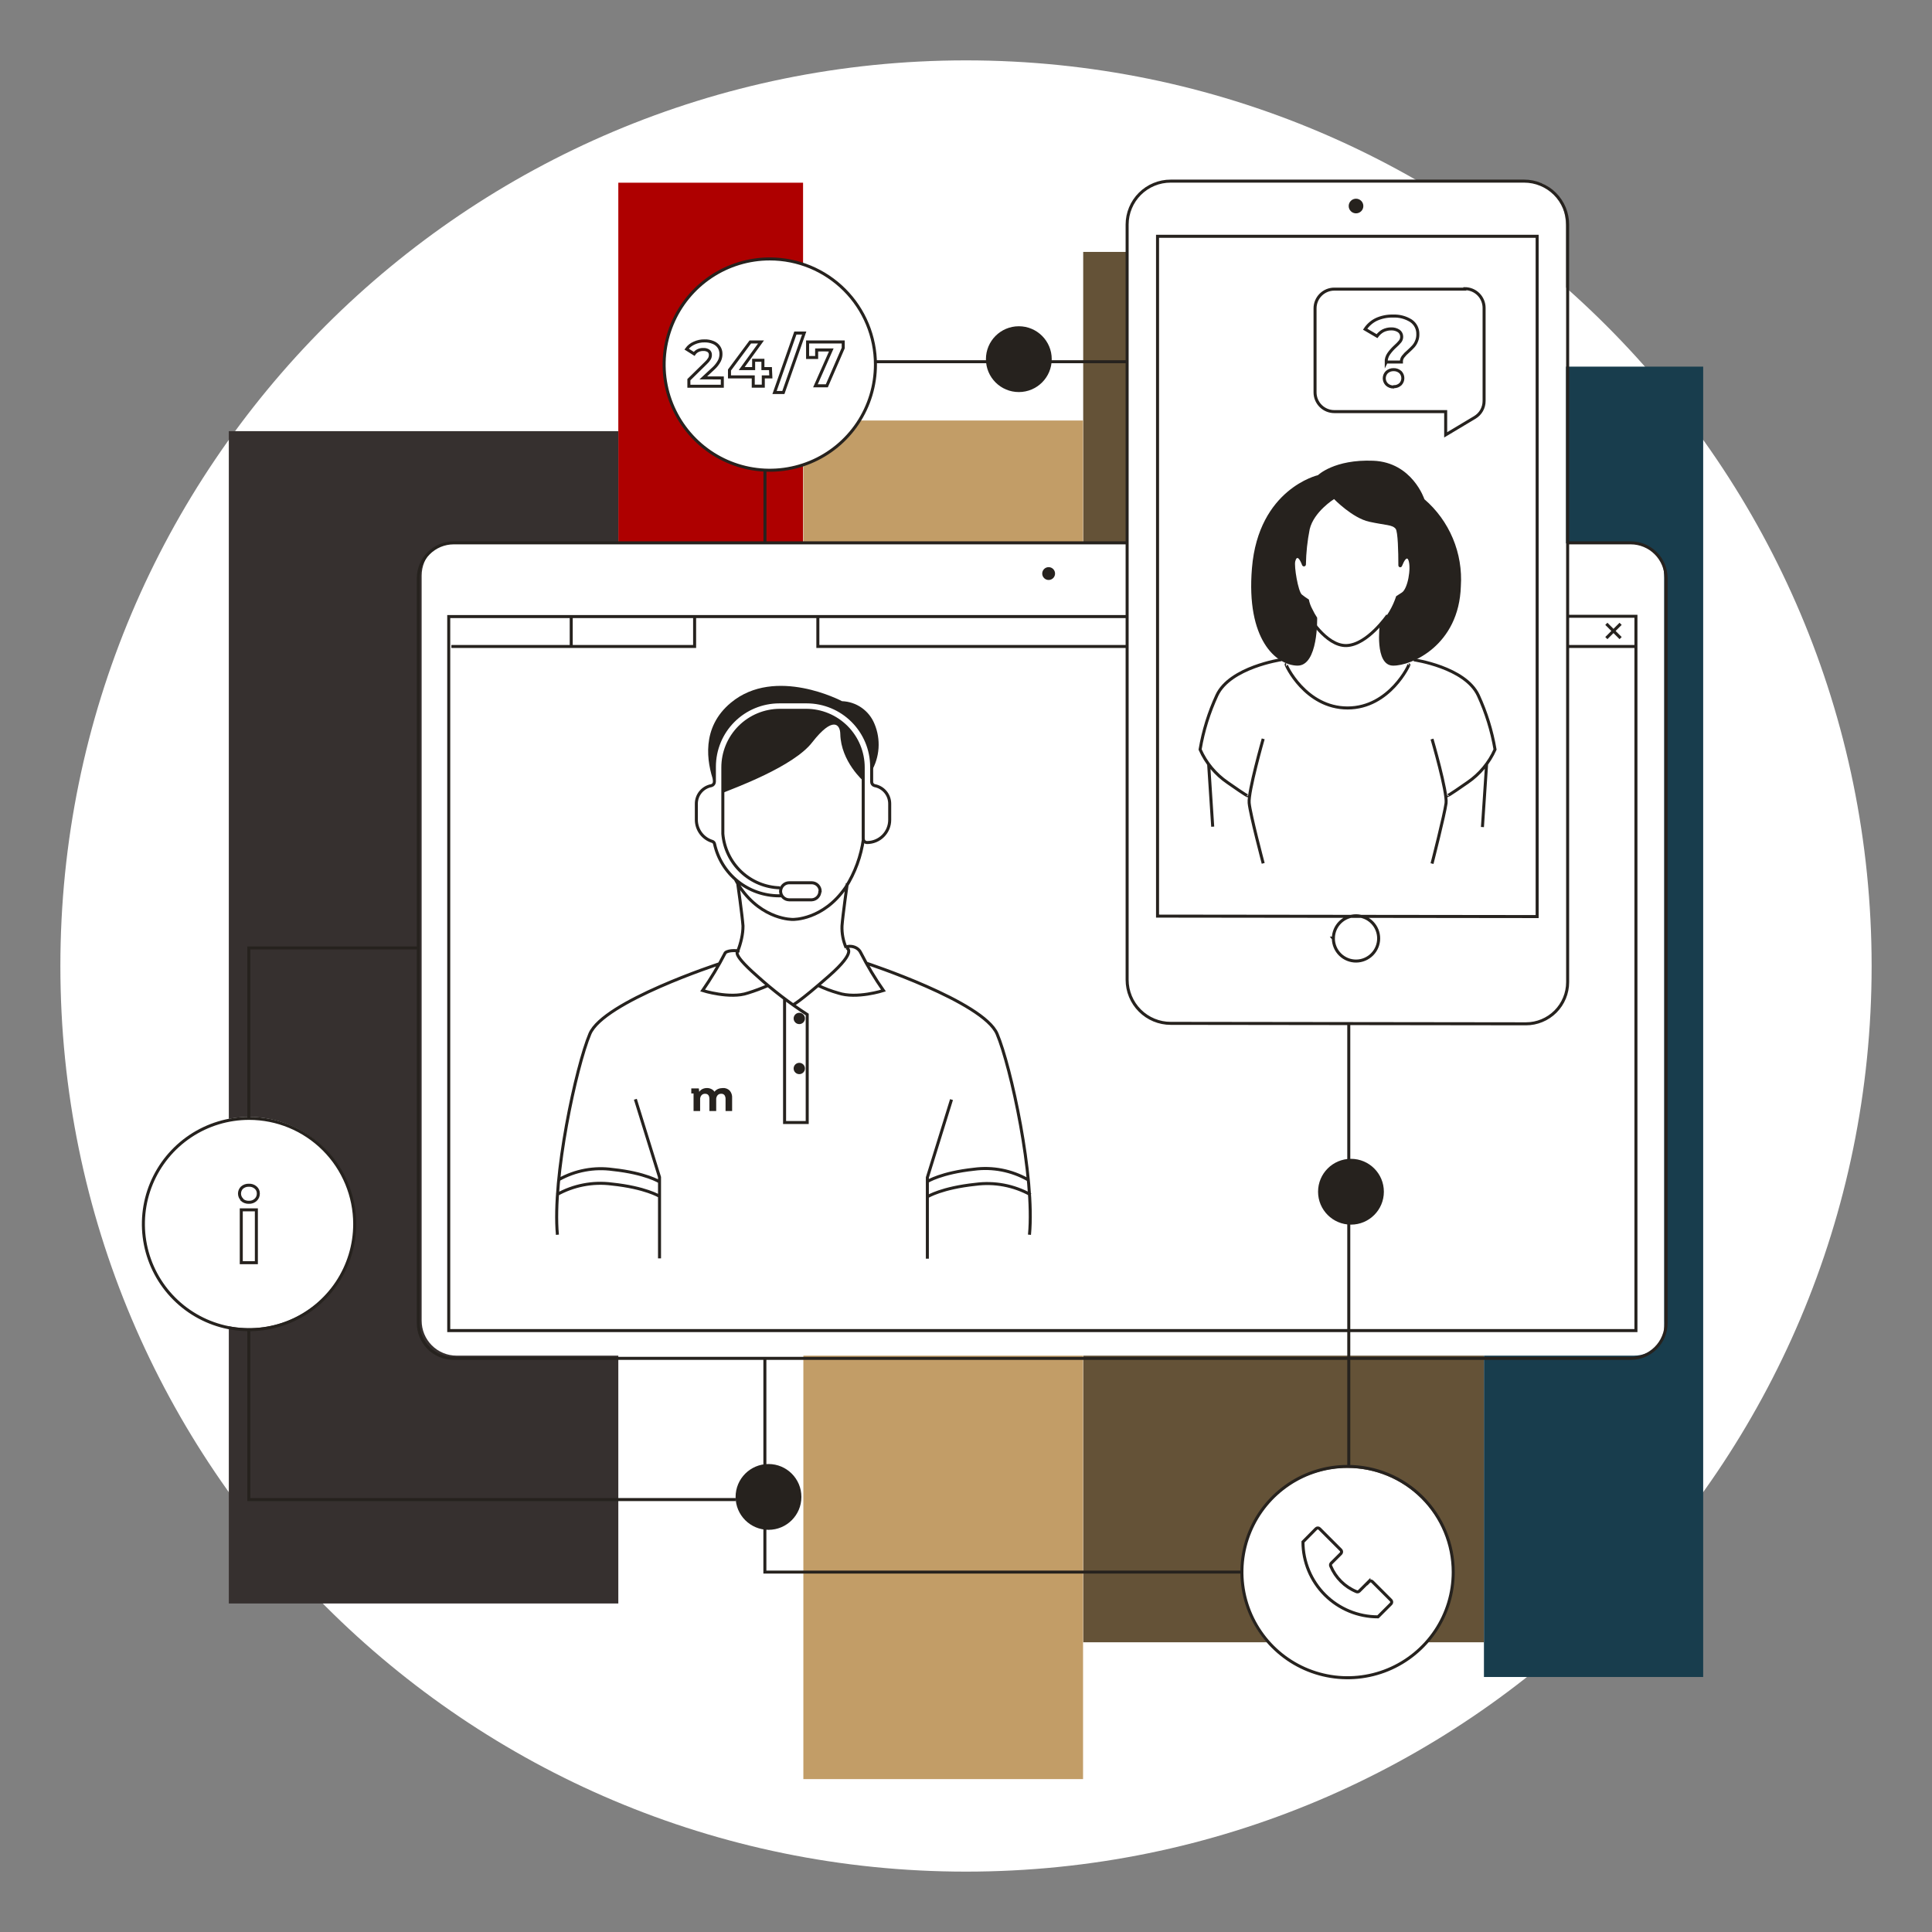
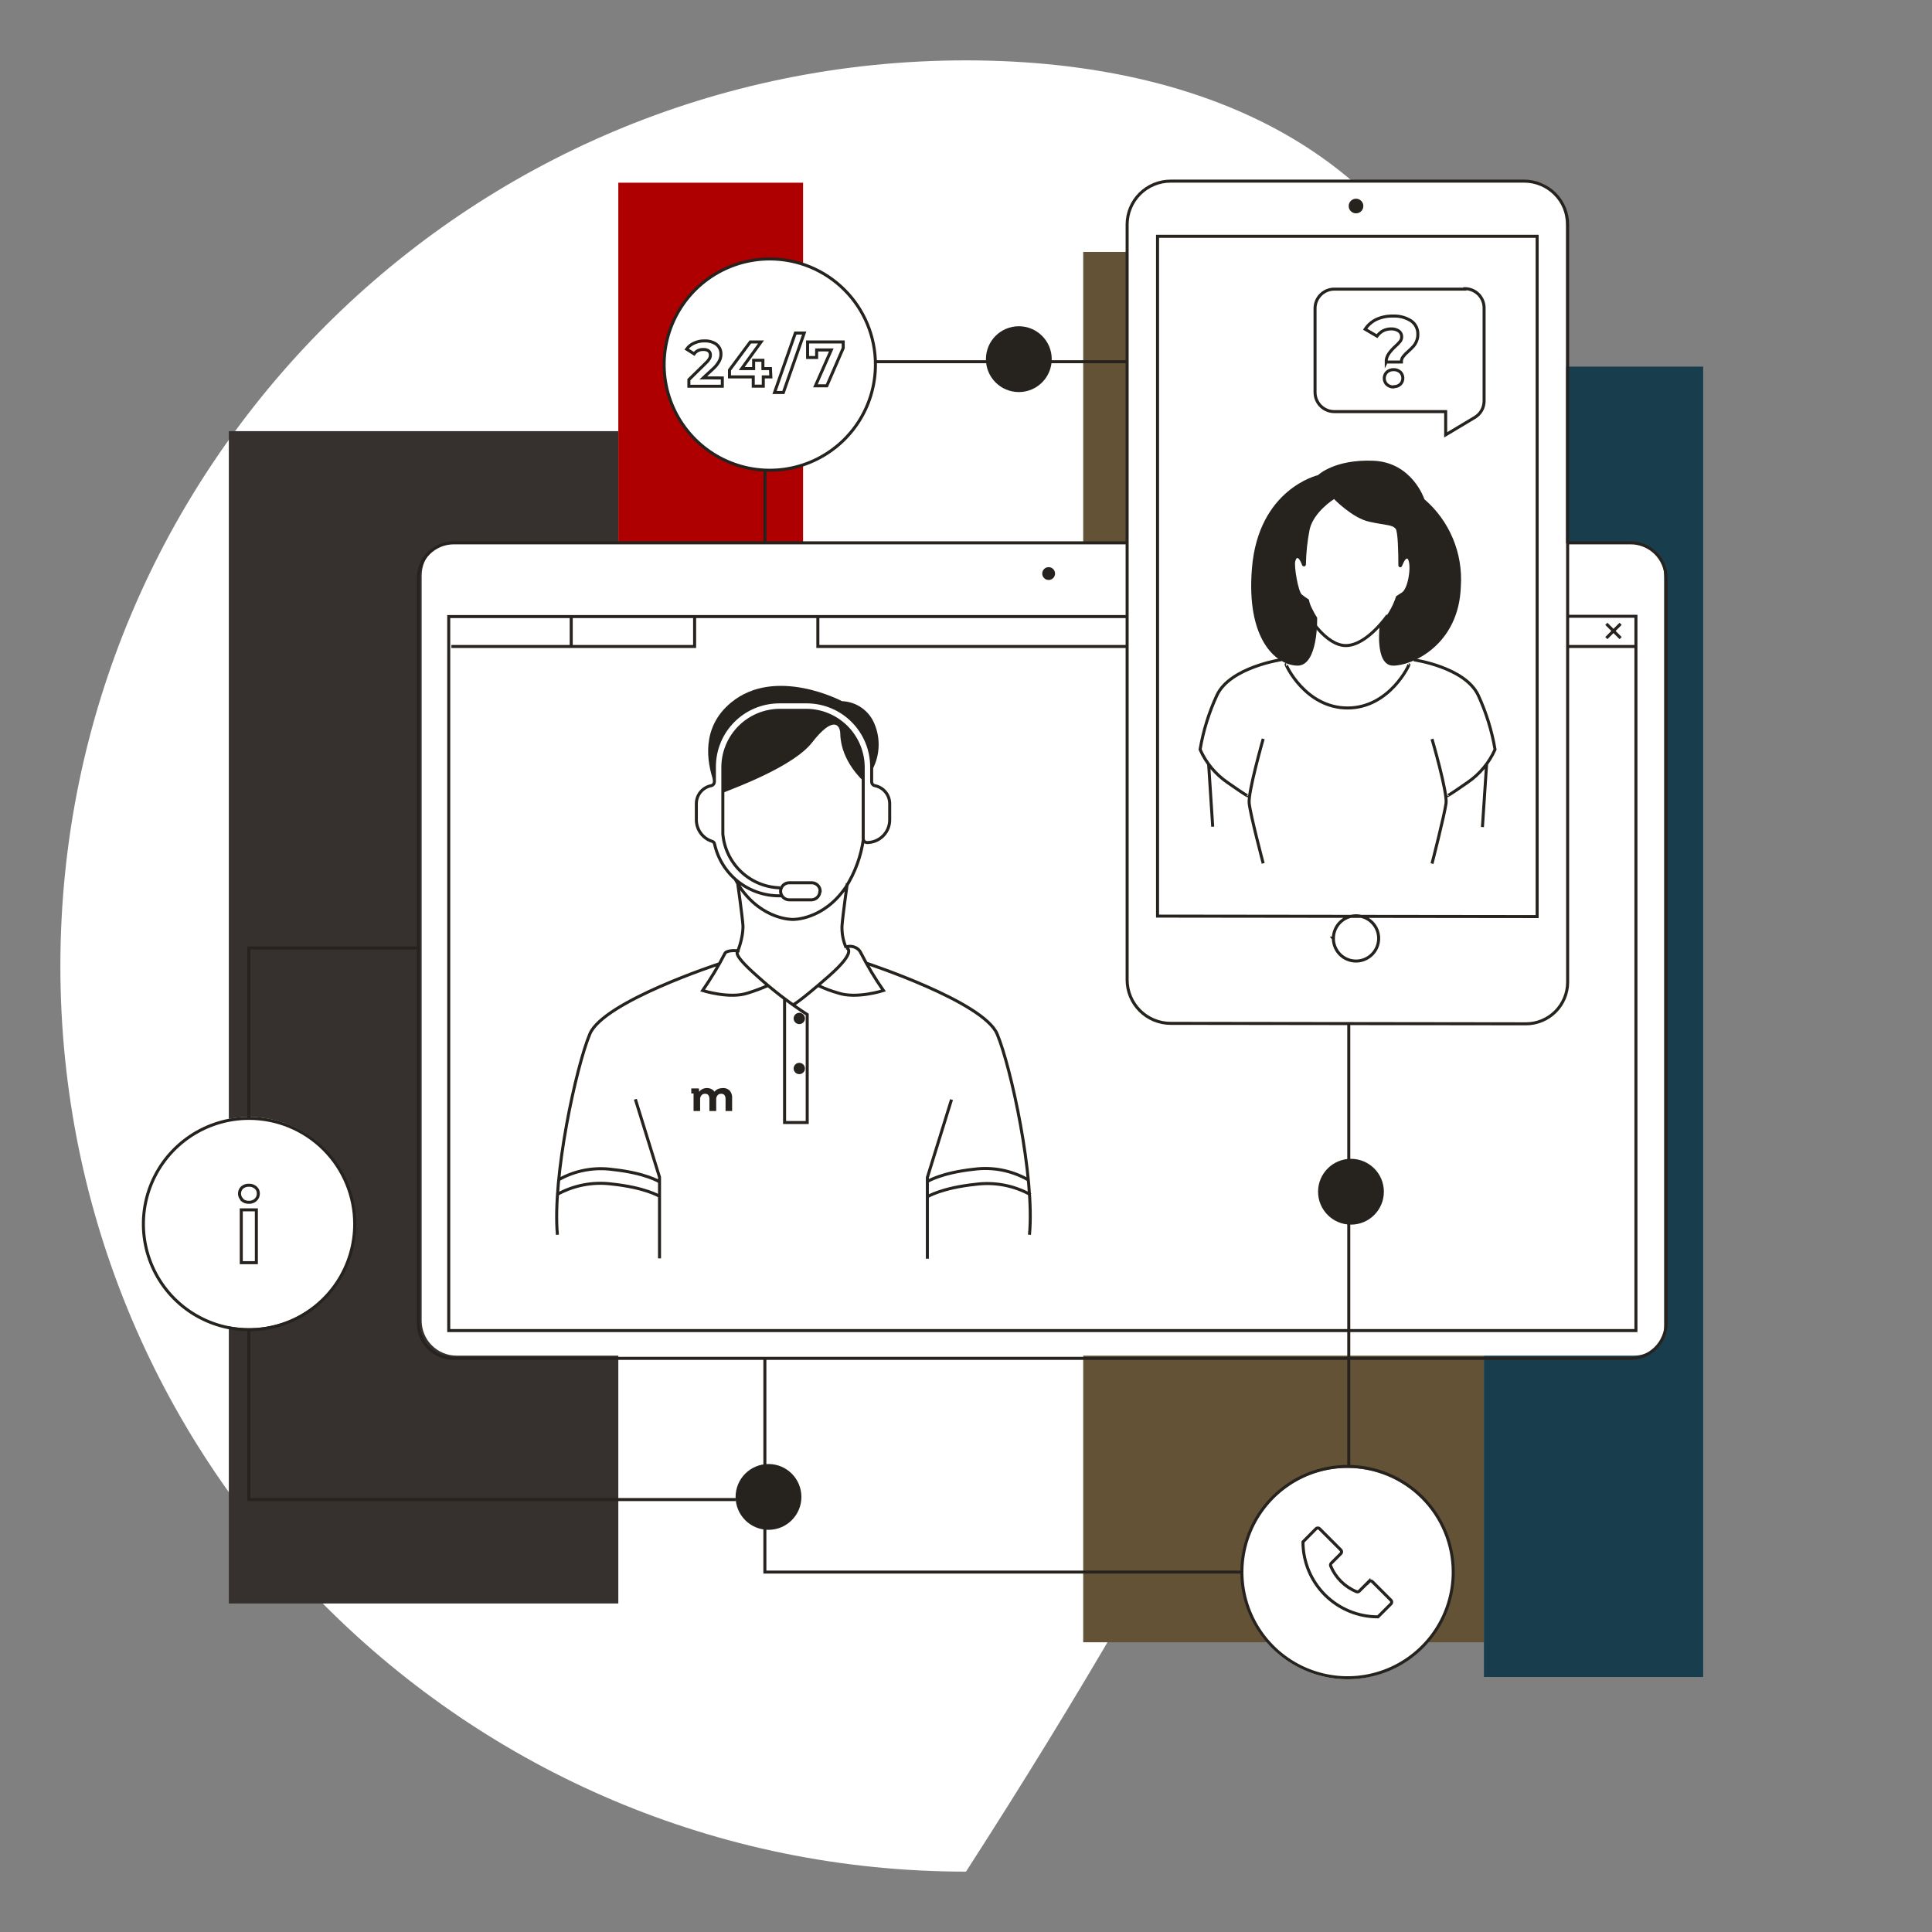
<svg xmlns="http://www.w3.org/2000/svg" width="256" height="256" viewBox="0 0 256 256" fill="none">
  <rect x="0" y="0" width="256" height="256" fill="#808080" stroke="none" />
  <g id="speech_bubble_contact_private">
-     <path id="darkmodeMask" d="M128 248C194.274 248 248 194.274 248 128C248 61.726 194.274 8 128 8C61.726 8 8 61.726 8 128C8 194.274 61.726 248 128 248Z" fill="white" />
+     <path id="darkmodeMask" d="M128 248C248 61.726 194.274 8 128 8C61.726 8 8 61.726 8 128C8 194.274 61.726 248 128 248Z" fill="white" />
    <g id="stripes">
      <path id="Vector" d="M143.53 33.38V217.61H196.63V33.38H143.53Z" fill="#645237" />
      <path id="Vector_2" d="M81.93 24.21L81.93 175.09H106.41L106.41 24.21H81.93Z" fill="#AE0000" />
-       <path id="Vector_3" d="M106.45 55.72L106.45 235.74H143.51V55.72H106.45Z" fill="#C29D67" />
      <path id="Vector_4" d="M30.32 57.13L30.32 212.47H81.93V57.13H30.32Z" fill="#36302F" />
      <path id="Vector_5" d="M196.63 48.58V222.21H225.68V48.58H196.63Z" fill="#183D4D" />
    </g>
    <g id="whiteFill">
      <g id="Vector_6">
        <path d="M216 72H207.5V30C207.497 28.484 207.072 26.572 206 25.5C204.928 24.428 204.016 24.003 202.5 24L155.51 23.69C153.994 23.693 152.54 24.296 151.468 25.368C150.396 26.44 149.503 27.984 149.5 29.5V72H60.5C59.272 72 58.094 72.118 57.226 72.986C56.358 73.854 55.87 75.032 55.87 76.26V175C55.87 176.228 56.358 177.406 57.226 178.274C58.094 179.142 59.272 179.63 60.5 179.63H216.5C217.728 179.63 218.906 179.142 219.774 178.274C220.642 177.406 220.5 176.228 220.5 175V76.5C220.497 75.275 220.366 74.367 219.5 73.5C218.634 72.633 217.225 72.005 216 72Z" fill="white" />
        <path d="M102 62.231C104.769 62.231 107.476 61.41 109.778 59.872C112.08 58.333 113.875 56.147 114.934 53.589C115.994 51.03 116.271 48.215 115.731 45.5C115.191 42.784 113.857 40.289 111.899 38.331C109.942 36.374 107.447 35.04 104.731 34.5C102.015 33.96 99.201 34.237 96.642 35.297C94.084 36.356 91.898 38.151 90.359 40.453C88.821 42.755 88 45.462 88 48.231V48.281C88.013 51.985 89.494 55.533 92.118 58.148C94.742 60.763 98.296 62.231 102 62.231Z" fill="white" />
        <path d="M33 148C30.231 148 27.524 148.821 25.222 150.359C22.92 151.898 21.125 154.084 20.066 156.642C19.006 159.201 18.729 162.016 19.269 164.731C19.809 167.447 21.143 169.942 23.101 171.9C25.058 173.857 27.553 175.191 30.269 175.731C32.984 176.271 35.799 175.994 38.358 174.934C40.916 173.875 43.102 172.08 44.641 169.778C46.179 167.476 47 164.769 47 162C47 158.287 45.525 154.726 42.9 152.101C40.274 149.475 36.713 148 33 148Z" fill="white" />
        <path d="M178.5 194.5C175.731 194.5 173.024 195.321 170.722 196.859C168.42 198.398 166.625 200.584 165.566 203.142C164.506 205.701 164.229 208.516 164.769 211.231C165.309 213.947 166.643 216.442 168.6 218.399C170.558 220.357 173.053 221.691 175.769 222.231C178.484 222.771 181.299 222.494 183.858 221.434C186.416 220.375 188.602 218.58 190.141 216.278C191.679 213.976 192.5 211.269 192.5 208.5C192.5 204.787 191.025 201.226 188.399 198.601C185.774 195.975 182.213 194.5 178.5 194.5Z" fill="white" />
      </g>
    </g>
    <g id="blackStroke">
      <path id="blackStroke_2" d="M114.41 111.14C114.101 113.431 113.299 115.628 112.06 117.58C109.06 121.94 105.06 121.83 105.06 121.83C105.06 121.83 101.06 121.94 98.06 117.58C97.846 117.257 97.649 116.923 97.47 116.58M97.775 125.978C98.163 124.98 98.462 123.75 98.45 122.68C98.34 121.21 97.75 117.06 97.75 117.06M112.27 117.06C112.27 117.06 111.68 121.21 111.57 122.68C111.531 123.679 111.719 124.674 112.12 125.59M112.12 125.59C112.007 125.31 113.556 125.161 114.06 126.25C114.942 127.985 115.945 129.655 117.06 131.25C117.06 131.25 113.51 132.4 111.06 131.58C110.15 131.323 109.263 130.988 108.41 130.58M112.12 125.59C112.12 125.59 113.78 125.87 109.8 129.36C105.82 132.85 105.08 133.15 105.08 133.15M103.96 132.31V148.74H106.96V134.43C104.629 132.918 102.422 131.223 100.36 129.36C96.36 125.87 98 126 98 126C98 126 96.56 125.81 96.1 126.25C95.211 127.981 94.209 129.651 93.1 131.25C93.1 131.25 96.7 132.4 99.1 131.58C100.011 131.297 100.906 130.964 101.78 130.58M95.33 127.7C95.33 127.7 79.97 132.7 78.16 137C76.35 141.3 73.16 156 73.86 163.61M87.39 166.74V155.98L84.19 145.66M87.39 158.52C87.39 158.52 85.54 157.36 81.06 156.89C78.537 156.565 75.977 157.063 73.76 158.31M87.39 156.6C87.39 156.6 85.58 155.44 81.21 154.97C78.738 154.619 76.219 155.09 74.04 156.31M136.41 163.61C137.14 155.98 133.94 141.29 132.12 137C130.3 132.71 114.792 127.626 114.792 127.626M126.08 145.7L122.88 156.02V166.78M136.56 158.31C134.335 157.077 131.772 156.593 129.25 156.93C124.78 157.4 122.92 158.56 122.92 158.56M136.19 156.31C134.027 155.087 131.523 154.603 129.06 154.93C124.69 155.4 122.88 156.56 122.88 156.56M103.35 117.64C101.43 117.588 99.596 116.83 98.2 115.511C96.803 114.192 95.942 112.404 95.78 110.49V101.7C95.779 100.706 95.973 99.721 96.352 98.802C96.732 97.883 97.288 97.048 97.99 96.344C98.692 95.64 99.526 95.082 100.444 94.7C101.362 94.318 102.346 94.121 103.34 94.12H106.81C108.818 94.12 110.743 94.918 112.163 96.337C113.582 97.757 114.38 99.682 114.38 101.69V111.13C114.38 111.265 114.434 111.395 114.529 111.491C114.625 111.586 114.755 111.64 114.89 111.64C115.686 111.64 116.449 111.324 117.011 110.761C117.574 110.199 117.89 109.436 117.89 108.64V106.51C117.892 105.937 117.693 105.382 117.328 104.942C116.962 104.501 116.453 104.203 115.89 104.1C115.776 104.073 115.676 104.007 115.605 103.914C115.534 103.821 115.497 103.707 115.5 103.59V101.59C115.495 99.313 114.588 97.132 112.978 95.522C111.368 93.912 109.187 93.005 106.91 93H103.25C100.973 93.003 98.789 93.909 97.179 95.519C95.569 97.129 94.663 99.313 94.66 101.59V103.59C94.66 103.706 94.621 103.819 94.551 103.911C94.481 104.003 94.382 104.069 94.27 104.1C93.706 104.201 93.196 104.499 92.83 104.94C92.464 105.381 92.266 105.937 92.27 106.51V108.65C92.275 109.286 92.483 109.904 92.862 110.414C93.241 110.925 93.773 111.301 94.38 111.49C94.455 111.513 94.522 111.556 94.575 111.614C94.628 111.672 94.664 111.743 94.68 111.82C95.106 113.768 96.185 115.513 97.738 116.764C99.292 118.015 101.226 118.698 103.22 118.7H103.56M173.26 81.44C173.26 81.44 175.66 85.63 178.42 85.54C181.18 85.45 183.86 81.54 183.86 81.54M169.79 87.41C169.79 87.41 162.99 88.41 161.25 92.12C160.19 94.407 159.44 96.825 159.02 99.31C159.8 101.082 161.061 102.599 162.66 103.69C165.37 105.59 165.3 105.44 165.3 105.44M167.38 97.9C167.38 97.9 165.38 104.9 165.52 106.4C165.66 107.9 167.38 114.4 167.38 114.4M160.15 101.23L160.69 109.54M170.42 88.04C170.32 88.04 172.96 93.81 178.56 93.81C184.16 93.81 186.8 87.99 186.7 88.04M191.82 105.42C191.82 105.42 191.75 105.57 194.47 103.67C196.061 102.581 197.317 101.072 198.1 99.31C197.679 96.833 196.932 94.422 195.88 92.14C194.13 88.39 187.34 87.43 187.34 87.43M189.75 114.43C189.75 114.43 191.42 107.9 191.61 106.43C191.8 104.96 189.75 97.93 189.75 97.93M196.98 101.28L196.43 109.59M149.39 81.7H59.46V176.31H216.77V81.66H207.72M59.81 85.66H92.04V81.66M207.72 85.66H216.77M108.37 81.66V85.66H149.37M212.85 82.66L214.74 84.55M214.74 82.66L212.85 84.55M149.35 71.93H60.11C58.87 71.933 57.681 72.427 56.804 73.304C55.927 74.181 55.433 75.37 55.43 76.61V175.31C55.429 175.923 55.548 176.531 55.782 177.098C56.015 177.665 56.358 178.181 56.791 178.615C57.224 179.05 57.737 179.395 58.304 179.631C58.87 179.867 59.477 179.989 60.09 179.99H216.09C217.33 179.987 218.519 179.493 219.396 178.616C220.273 177.739 220.767 176.55 220.77 175.31V76.61C220.765 75.37 220.27 74.183 219.393 73.307C218.517 72.43 217.33 71.935 216.09 71.93H207.69M75.69 81.66V85.66M116.01 47.93H149.36M101.36 71.93V62.31M178.72 194.31V135.6M101.35 180.02V208.31H164.56M33 148.19C30.231 148.19 27.524 149.011 25.222 150.549C22.92 152.088 21.125 154.274 20.066 156.832C19.006 159.391 18.729 162.206 19.269 164.921C19.809 167.637 21.143 170.132 23.101 172.09C25.058 174.047 27.553 175.381 30.269 175.921C32.984 176.461 35.799 176.184 38.358 175.124C40.916 174.065 43.102 172.27 44.641 169.968C46.179 167.666 47 164.959 47 162.19C47 158.477 45.525 154.916 42.9 152.291C40.274 149.665 36.713 148.19 33 148.19ZM33 148.19H32.93M32.97 176.16V198.7H97.48M55.43 125.61H32.97V148.15M108.68 118.1C108.68 117.802 108.562 117.516 108.353 117.304C108.143 117.093 107.858 116.973 107.56 116.97H104.56C104.262 116.975 103.977 117.096 103.767 117.307C103.556 117.517 103.435 117.802 103.43 118.1C103.435 118.398 103.556 118.683 103.767 118.893C103.977 119.104 104.262 119.225 104.56 119.23H107.56C107.845 119.215 108.114 119.094 108.314 118.89C108.514 118.687 108.63 118.415 108.64 118.13L108.68 118.1ZM194.1 38.31H176.8C176.124 38.31 175.475 38.579 174.997 39.057C174.519 39.535 174.25 40.184 174.25 40.86V51.99C174.25 52.666 174.519 53.315 174.997 53.793C175.475 54.271 176.124 54.54 176.8 54.54H191.56V57.62L195.42 55.31C195.796 55.084 196.108 54.765 196.324 54.383C196.539 54.001 196.652 53.569 196.65 53.13V40.8C196.65 40.124 196.381 39.475 195.903 38.997C195.425 38.519 194.776 38.25 194.1 38.25V38.31ZM202.2 135.66C203.664 135.66 205.068 135.078 206.103 134.043C207.138 133.008 207.72 131.604 207.72 130.14V29.76C207.72 29.004 207.571 28.255 207.282 27.556C206.992 26.857 206.568 26.222 206.033 25.687C205.498 25.152 204.863 24.728 204.164 24.439C203.465 24.149 202.716 24 201.96 24H155.12C154.364 23.999 153.614 24.146 152.915 24.435C152.216 24.723 151.58 25.146 151.044 25.68C150.508 26.214 150.083 26.848 149.792 27.547C149.502 28.245 149.351 28.994 149.35 29.75V129.83C149.35 130.588 149.499 131.338 149.789 132.038C150.079 132.738 150.504 133.374 151.04 133.91C151.576 134.446 152.212 134.871 152.912 135.161C153.612 135.451 154.362 135.6 155.12 135.6L202.2 135.66ZM203.68 121.45V31.31H153.38V121.39L203.68 121.45ZM176.68 124.39C176.692 125.182 177.016 125.937 177.582 126.49C178.148 127.044 178.91 127.351 179.702 127.345C180.494 127.339 181.251 127.02 181.809 126.458C182.367 125.896 182.68 125.137 182.68 124.345C182.68 123.553 182.367 122.794 181.809 122.232C181.251 121.67 180.494 121.351 179.702 121.345C178.91 121.339 178.148 121.646 177.582 122.2C177.016 122.753 176.692 123.508 176.68 124.3H176.61L176.68 124.39ZM183.69 47.97H185.69C185.681 47.718 185.759 47.471 185.91 47.27C186.115 47.004 186.35 46.762 186.61 46.55C186.88 46.3 187.1 46.09 187.27 45.9C187.449 45.7 187.591 45.47 187.69 45.22C187.819 44.924 187.88 44.603 187.87 44.28C187.88 43.933 187.803 43.589 187.646 43.28C187.489 42.971 187.256 42.706 186.97 42.51C186.253 42.06 185.416 41.84 184.57 41.88C183.809 41.86 183.053 42.014 182.36 42.33C181.764 42.622 181.257 43.067 180.89 43.62L182.46 44.54C182.672 44.248 182.945 44.006 183.26 43.83C183.599 43.663 183.972 43.577 184.35 43.58C184.704 43.567 185.054 43.665 185.35 43.86C185.47 43.947 185.567 44.061 185.633 44.194C185.699 44.326 185.732 44.472 185.73 44.62C185.732 44.84 185.662 45.054 185.53 45.23C185.338 45.464 185.127 45.681 184.9 45.88C184.567 46.179 184.269 46.515 184.01 46.88C183.78 47.211 183.661 47.607 183.67 48.01L183.69 47.97ZM184.69 51.24C184.854 51.243 185.017 51.214 185.17 51.154C185.323 51.094 185.462 51.004 185.58 50.89C185.779 50.674 185.888 50.39 185.884 50.096C185.881 49.802 185.765 49.521 185.56 49.31C185.314 49.089 184.991 48.97 184.66 48.98C184.329 48.971 184.007 49.089 183.76 49.31C183.653 49.417 183.568 49.544 183.509 49.684C183.451 49.824 183.421 49.974 183.421 50.125C183.421 50.276 183.451 50.426 183.509 50.566C183.568 50.706 183.653 50.833 183.76 50.94C183.997 51.158 184.308 51.279 184.63 51.28L184.69 51.24ZM93.19 50.07L94.56 48.8C94.871 48.512 95.132 48.174 95.33 47.8C95.466 47.52 95.534 47.212 95.53 46.9C95.537 46.573 95.443 46.251 95.26 45.98C95.072 45.709 94.807 45.5 94.5 45.38C94.139 45.231 93.751 45.159 93.36 45.17C92.884 45.16 92.412 45.259 91.98 45.46C91.58 45.63 91.234 45.907 90.98 46.26L91.98 46.89C92.112 46.7 92.291 46.548 92.5 46.45C92.716 46.349 92.952 46.301 93.19 46.31C93.437 46.293 93.682 46.356 93.89 46.49C93.97 46.555 94.033 46.637 94.075 46.731C94.117 46.825 94.135 46.927 94.13 47.03C94.132 47.201 94.091 47.37 94.01 47.52C93.878 47.74 93.712 47.939 93.52 48.11L91.28 50.31V51.18H95.71V50.08L93.19 50.07ZM102.09 48.84H101.09V47.74H99.86V48.84H98.28L100.84 45.31H99.42L96.66 49.03V49.94H99.81V51.17H101.14V49.94H102.14L102.09 48.84ZM102.63 52.01H103.8L106.56 44.13H105.39L102.63 52.01ZM107.01 45.31V47.37H108.21V46.37H110.15L108.05 51.12H109.56L111.73 46.12V45.31H107.01ZM102 34.31C99.231 34.31 96.524 35.131 94.222 36.669C91.92 38.208 90.125 40.394 89.066 42.952C88.006 45.511 87.729 48.325 88.269 51.041C88.809 53.757 90.143 56.252 92.1 58.209C94.058 60.167 96.553 61.501 99.269 62.041C101.984 62.581 104.799 62.304 107.358 61.244C109.916 60.185 112.102 58.39 113.641 56.088C115.179 53.786 116 51.079 116 48.31C116 44.597 114.525 41.036 111.899 38.41C109.274 35.785 105.713 34.31 102 34.31ZM178.56 194.31C175.791 194.31 173.084 195.131 170.782 196.669C168.48 198.208 166.685 200.394 165.626 202.952C164.566 205.511 164.289 208.326 164.829 211.041C165.369 213.757 166.703 216.252 168.661 218.21C170.618 220.167 173.113 221.501 175.829 222.041C178.544 222.581 181.359 222.304 183.918 221.244C186.476 220.185 188.662 218.39 190.201 216.088C191.739 213.786 192.56 211.079 192.56 208.31C192.56 204.597 191.085 201.036 188.46 198.411C185.834 195.785 182.273 194.31 178.56 194.31ZM181.38 209.56L180.11 210.83C180.061 210.879 179.999 210.912 179.931 210.924C179.863 210.937 179.793 210.928 179.73 210.9C178.969 210.588 178.277 210.128 177.694 209.548C177.11 208.968 176.647 208.279 176.33 207.52C176.302 207.458 176.292 207.389 176.303 207.321C176.314 207.253 176.344 207.191 176.39 207.14L177.68 205.85C177.738 205.787 177.77 205.705 177.77 205.62C177.77 205.535 177.738 205.453 177.68 205.39L174.85 202.56C174.819 202.529 174.783 202.504 174.742 202.487C174.702 202.47 174.659 202.462 174.615 202.462C174.571 202.462 174.528 202.47 174.488 202.487C174.447 202.504 174.411 202.529 174.38 202.56L172.65 204.31C172.653 206.945 173.701 209.47 175.565 211.332C177.429 213.194 179.955 214.24 182.59 214.24L184.32 212.51C184.378 212.447 184.41 212.365 184.41 212.28C184.41 212.195 184.378 212.113 184.32 212.05L181.85 209.58C181.82 209.548 181.784 209.522 181.743 209.504C181.703 209.486 181.659 209.477 181.615 209.477C181.571 209.477 181.527 209.486 181.487 209.504C181.446 209.522 181.41 209.548 181.38 209.58V209.56ZM32.97 159.31C33.136 159.319 33.302 159.295 33.459 159.238C33.615 159.182 33.758 159.094 33.88 158.98C33.995 158.873 34.086 158.743 34.146 158.598C34.206 158.453 34.235 158.297 34.23 158.14C34.233 157.992 34.203 157.846 34.143 157.711C34.082 157.576 33.992 157.456 33.88 157.36C33.629 157.141 33.302 157.03 32.97 157.05C32.637 157.038 32.312 157.152 32.06 157.37C31.957 157.473 31.875 157.595 31.819 157.73C31.764 157.865 31.735 158.009 31.735 158.155C31.735 158.301 31.764 158.445 31.819 158.58C31.875 158.715 31.957 158.837 32.06 158.94V158.99C32.312 159.208 32.637 159.322 32.97 159.31ZM31.97 167.31H33.97V160.31H31.97V167.31Z" stroke="#26221E" stroke-width="0.4" stroke-miterlimit="10" />
    </g>
    <g id="blackFill">
      <g id="Vector_7">
        <path d="M105.91 135.7C106.324 135.7 106.66 135.364 106.66 134.95C106.66 134.536 106.324 134.2 105.91 134.2C105.496 134.2 105.16 134.536 105.16 134.95C105.16 135.364 105.496 135.7 105.91 135.7Z" fill="#26221E" />
        <path d="M105.91 142.33C106.324 142.33 106.66 141.994 106.66 141.58C106.66 141.166 106.324 140.83 105.91 140.83C105.496 140.83 105.16 141.166 105.16 141.58C105.16 141.994 105.496 142.33 105.91 142.33Z" fill="#26221E" />
        <path d="M96.68 144.5C96.799 144.636 96.89 144.795 96.947 144.967C97.003 145.138 97.025 145.32 97.01 145.5V147.22H96.14V145.64C96.151 145.448 96.098 145.259 95.99 145.1C95.937 145.042 95.872 144.996 95.799 144.967C95.727 144.937 95.648 144.925 95.57 144.93C95.478 144.924 95.387 144.938 95.302 144.973C95.217 145.008 95.141 145.061 95.08 145.13C94.947 145.293 94.882 145.501 94.9 145.71V147.22H94V145.64C94 145.16 93.81 144.93 93.43 144.93C93.34 144.924 93.25 144.94 93.167 144.974C93.084 145.009 93.009 145.062 92.95 145.13C92.817 145.293 92.752 145.501 92.77 145.71V147.22H91.9V144.89H91.6V144.22H92.6L92.65 144.68C92.755 144.516 92.904 144.384 93.08 144.3C93.268 144.212 93.473 144.168 93.68 144.17C93.878 144.168 94.073 144.212 94.25 144.3C94.421 144.378 94.567 144.503 94.67 144.66C94.793 144.505 94.95 144.382 95.13 144.3C95.326 144.218 95.537 144.174 95.75 144.17C95.92 144.155 96.09 144.177 96.251 144.234C96.411 144.291 96.558 144.382 96.68 144.5Z" fill="#26221E" />
        <path d="M94.601 103.48V101.48C94.606 99.203 95.513 97.022 97.123 95.412C98.733 93.802 100.915 92.895 103.191 92.89H106.851C109.128 92.895 111.31 93.802 112.919 95.412C114.529 97.022 115.436 99.203 115.441 101.48V102.26C116.004 101.309 116.335 100.239 116.41 99.136C116.485 98.033 116.3 96.929 115.871 95.91C115.519 95.049 114.927 94.308 114.164 93.776C113.401 93.244 112.501 92.943 111.571 92.91C111.571 92.91 102.751 88.22 96.861 93.1C92.861 96.4 93.661 101 94.581 103.62C94.593 103.574 94.599 103.527 94.601 103.48Z" fill="#26221E" />
        <path d="M114.257 101.27C114.257 99.262 113.832 97.92 112.413 96.5C110.993 95.08 108.92 94 106.913 94L103.643 94.156C101.635 94.156 99.81 94.578 98.39 95.997C96.97 97.417 95.913 99.342 95.913 101.35V105C97.243 104.45 105.173 101.57 107.633 98.35C110.363 94.86 111.323 95.96 111.343 97.26C111.423 100.9 114.413 103.5 114.413 103.5L114.257 101.27Z" fill="#26221E" />
        <path d="M174.53 81.85C174.53 81.85 174.7 88.27 171.89 88.2C169.08 88.13 165.1 84.74 165.89 75.28C166.76 64.76 174.64 62.96 174.64 62.96C174.64 62.96 176.8 60.84 181.97 61.05C187.14 61.26 188.74 66.15 188.74 66.15C190.383 67.566 191.675 69.345 192.513 71.346C193.352 73.347 193.713 75.515 193.57 77.68C193.33 85.5 187.04 88.24 184.57 88.2C182.1 88.16 182.83 82.72 182.83 82.72C183.811 81.649 184.551 80.381 185 79L185.76 78.51C186.53 78.02 187.01 75.31 186.63 74.24C186.43 73.68 186.08 74.24 185.78 74.98C185.761 75.044 185.719 75.099 185.661 75.132C185.603 75.165 185.535 75.175 185.47 75.16C185.415 75.141 185.367 75.104 185.335 75.055C185.302 75.006 185.287 74.948 185.29 74.89C185.29 73.14 185.23 70.44 184.93 70.07C184.48 69.51 183.64 69.62 181.42 69.13C179.2 68.64 176.77 66.13 176.77 66.13C176.77 66.13 174.09 67.8 173.54 70.13C173.234 71.668 173.066 73.231 173.04 74.8C173.038 74.859 173.015 74.916 172.977 74.961C172.938 75.006 172.885 75.036 172.826 75.046C172.768 75.057 172.708 75.047 172.656 75.019C172.603 74.99 172.563 74.945 172.54 74.89C172.24 74.11 171.86 73.49 171.63 74.37C171.45 75.03 172.01 78.37 172.5 78.78C172.797 79.018 173.107 79.238 173.43 79.44C173.514 79.878 173.665 80.299 173.88 80.69C174.07 81.091 174.287 81.479 174.53 81.85Z" fill="#26221E" />
        <path d="M179.68 28.27C180.216 28.27 180.65 27.836 180.65 27.3C180.65 26.764 180.216 26.33 179.68 26.33C179.144 26.33 178.71 26.764 178.71 27.3C178.71 27.836 179.144 28.27 179.68 28.27Z" fill="#26221E" />
        <path d="M138.95 76.85C139.419 76.85 139.8 76.469 139.8 76C139.8 75.531 139.419 75.15 138.95 75.15C138.481 75.15 138.1 75.531 138.1 76C138.1 76.469 138.481 76.85 138.95 76.85Z" fill="#26221E" />
        <path d="M179.01 162.27C181.418 162.27 183.37 160.318 183.37 157.91C183.37 155.502 181.418 153.55 179.01 153.55C176.602 153.55 174.65 155.502 174.65 157.91C174.65 160.318 176.602 162.27 179.01 162.27Z" fill="#26221E" />
        <path d="M135 51.95C137.408 51.95 139.36 49.998 139.36 47.59C139.36 45.182 137.408 43.23 135 43.23C132.592 43.23 130.64 45.182 130.64 47.59C130.64 49.998 132.592 51.95 135 51.95Z" fill="#26221E" />
        <path d="M101.83 202.71C104.238 202.71 106.19 200.758 106.19 198.35C106.19 195.942 104.238 193.99 101.83 193.99C99.422 193.99 97.47 195.942 97.47 198.35C97.47 200.758 99.422 202.71 101.83 202.71Z" fill="#26221E" />
      </g>
    </g>
  </g>
</svg>